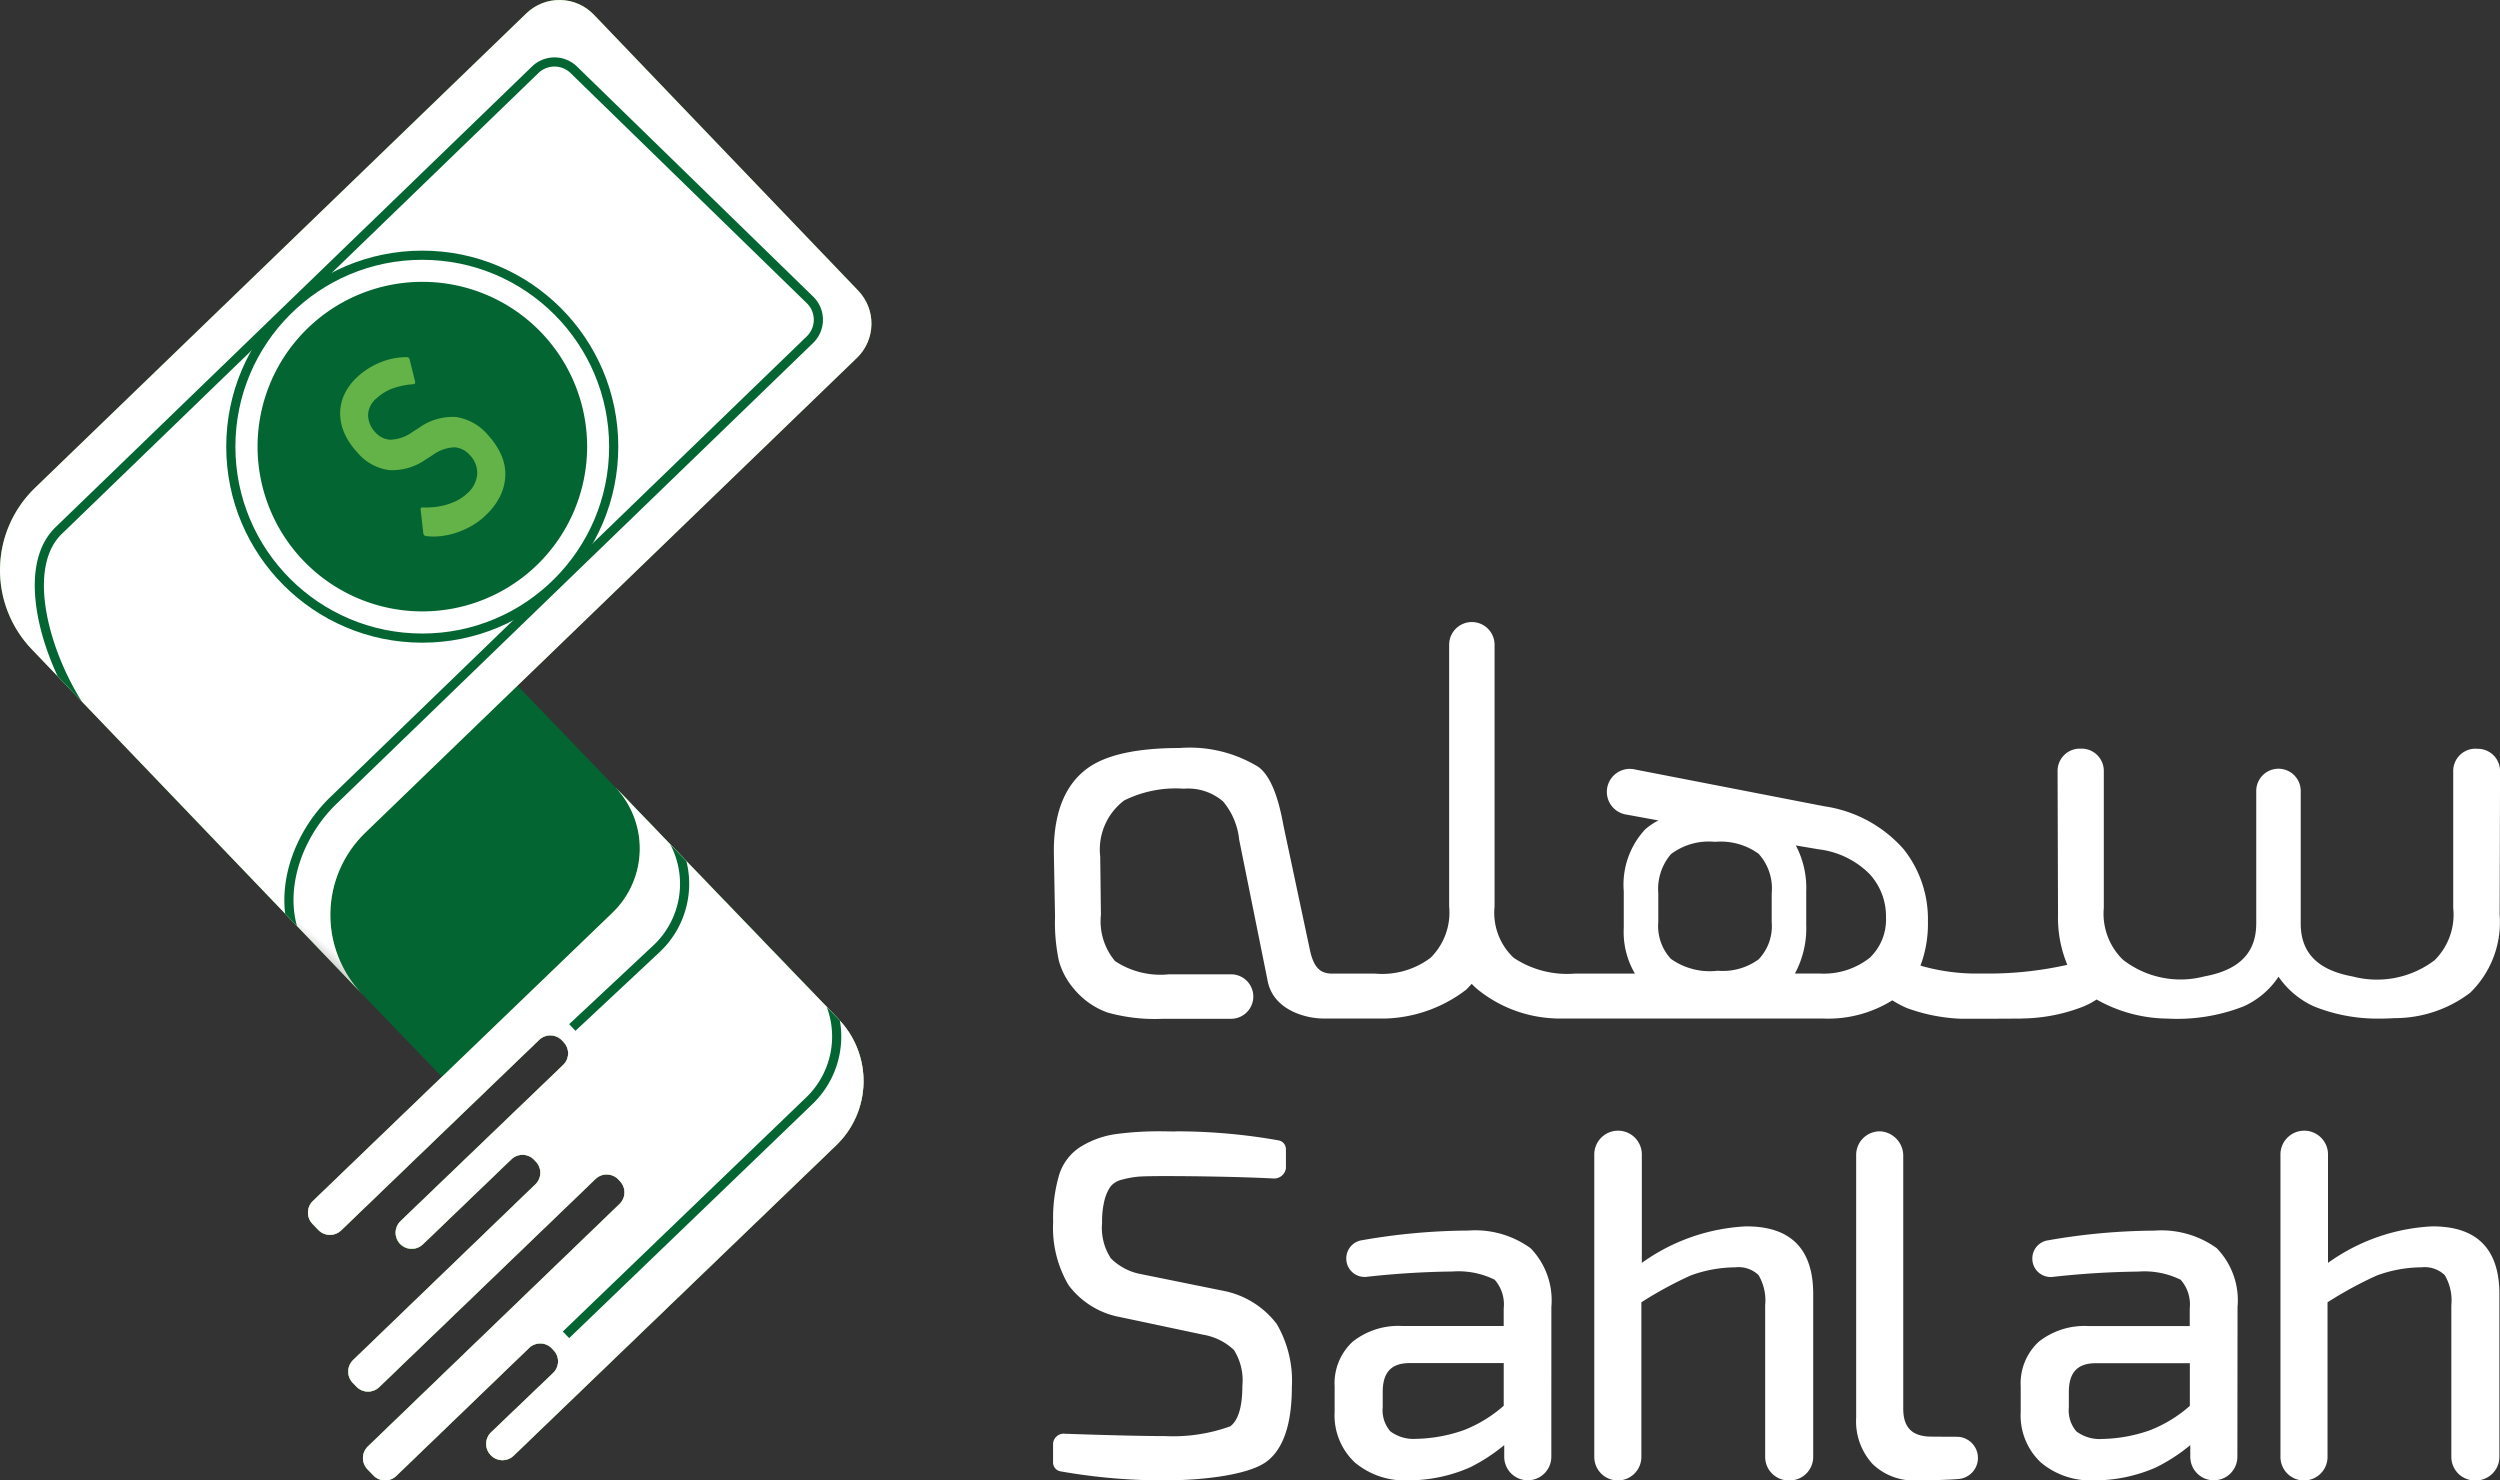
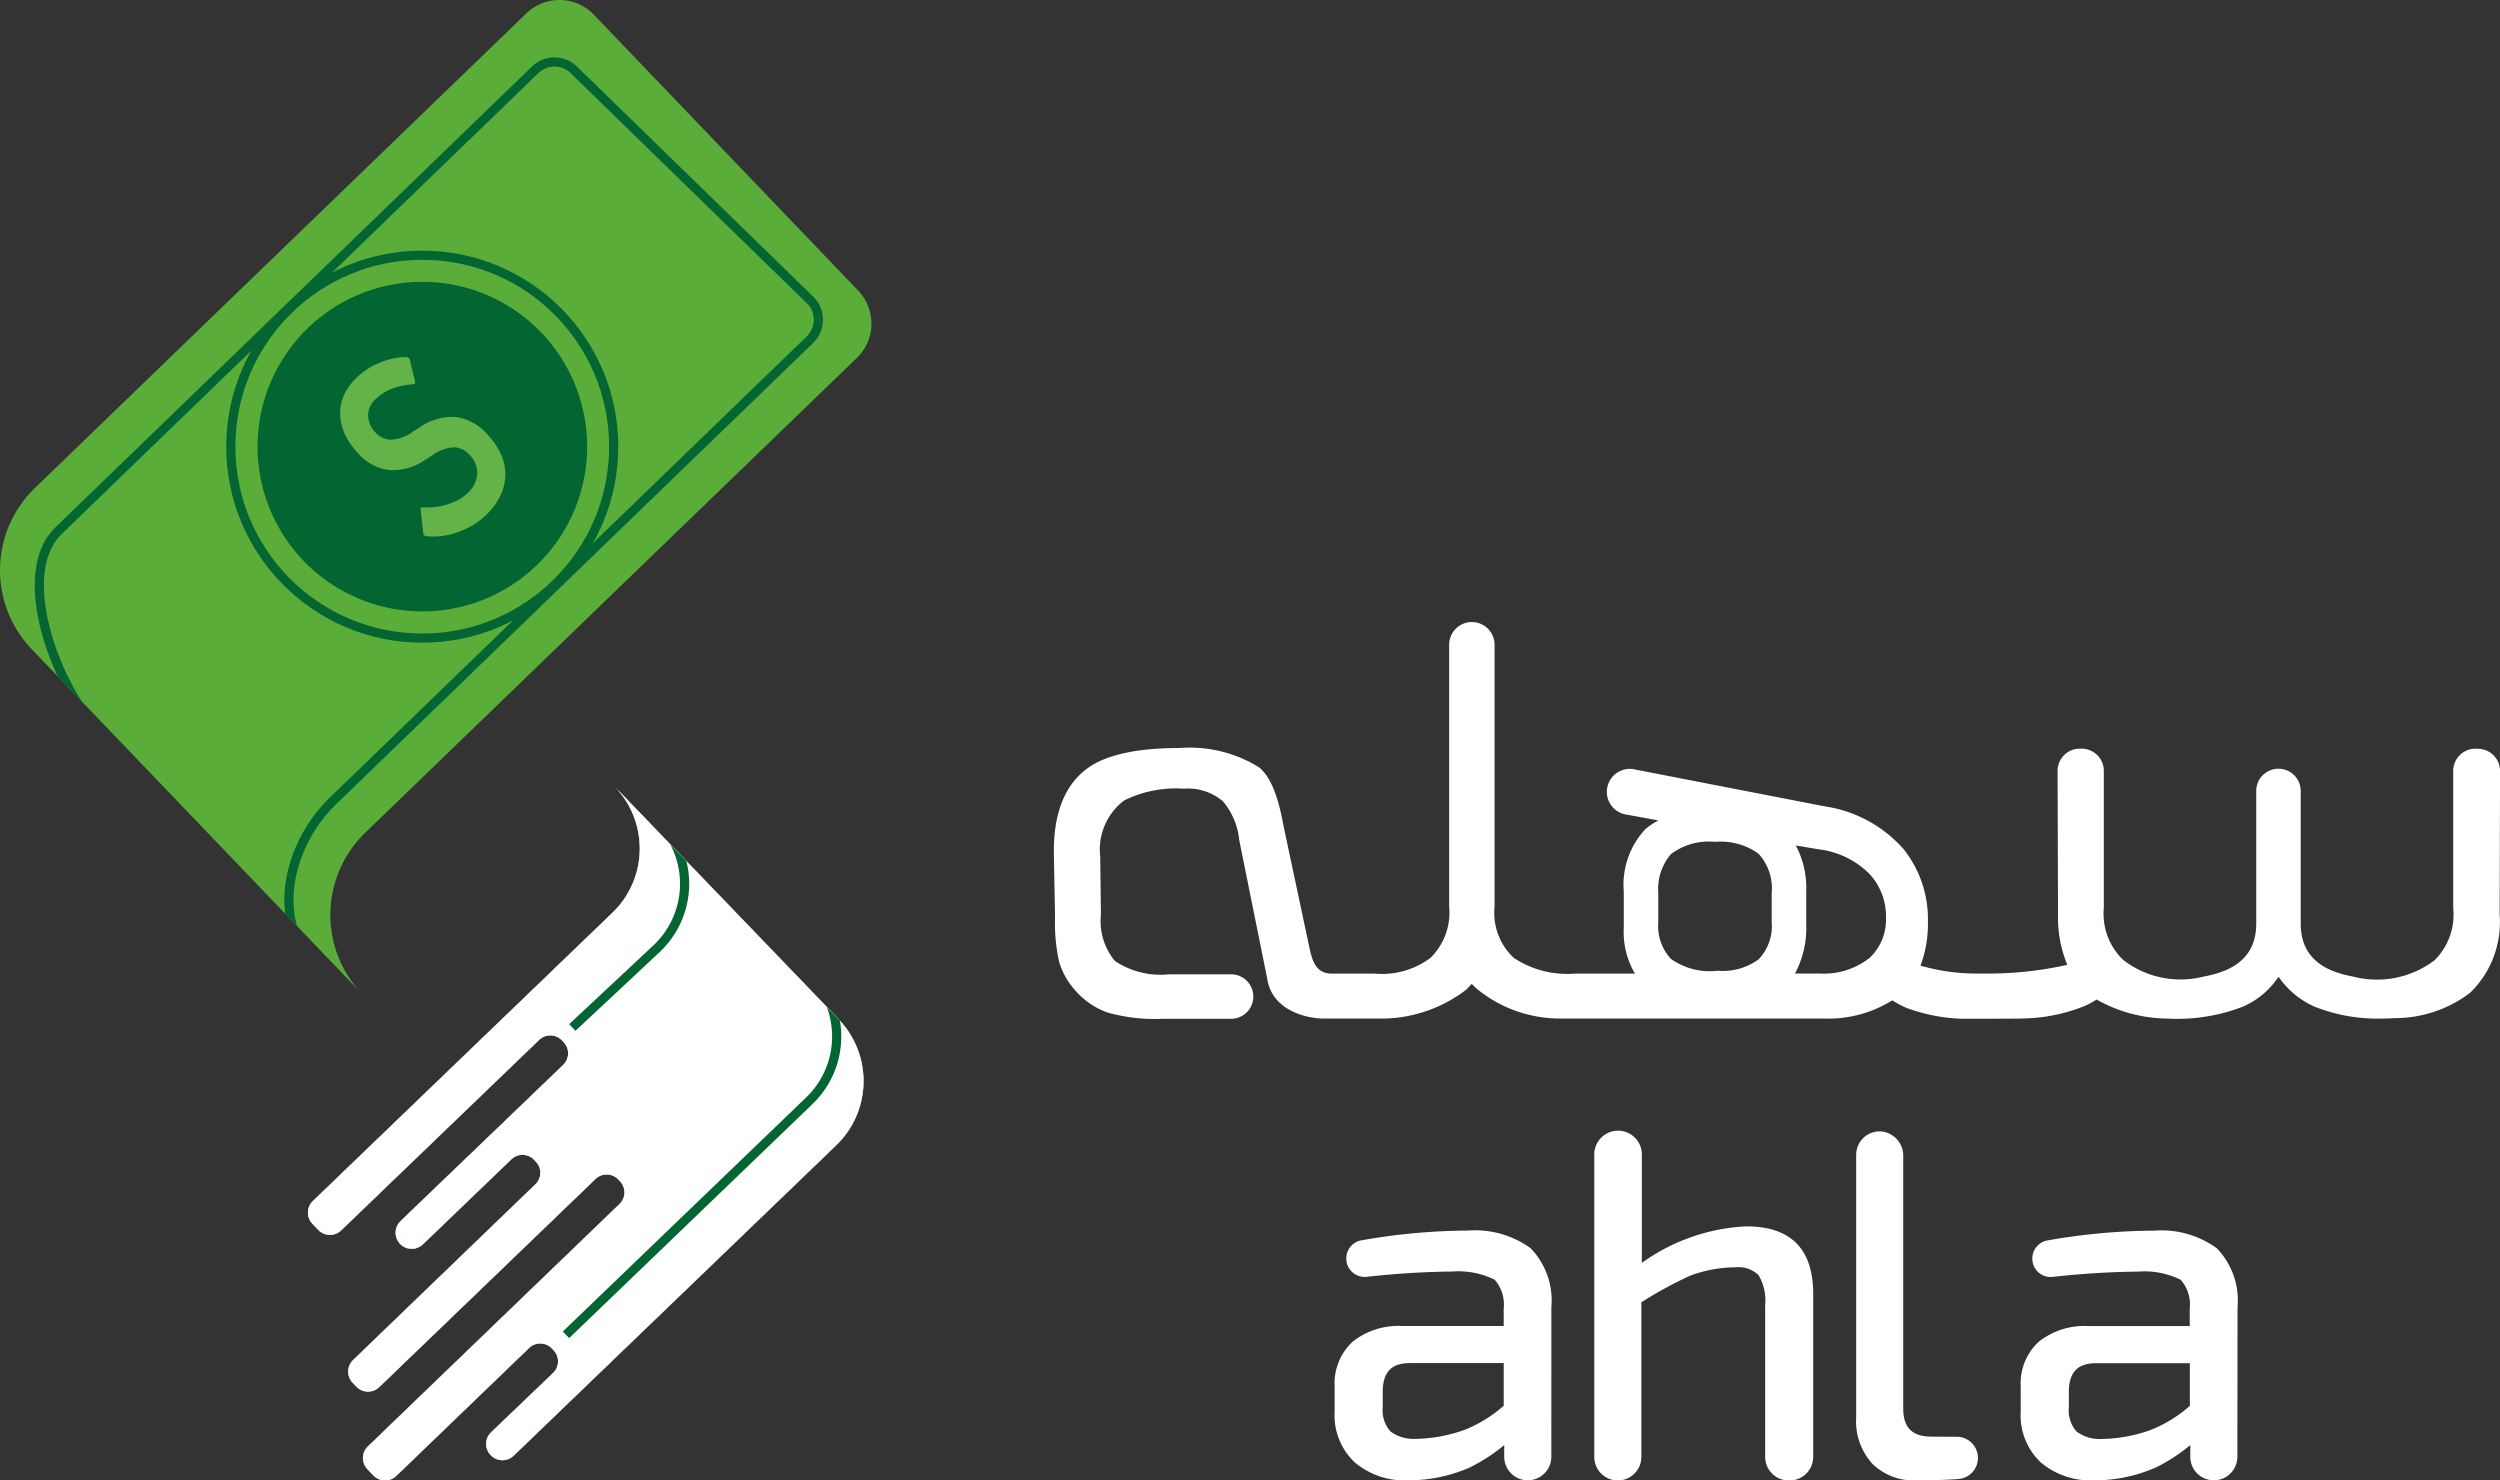
<svg xmlns="http://www.w3.org/2000/svg" xmlns:xlink="http://www.w3.org/1999/xlink" id="Group_10800" data-name="Group 10800" width="144.129" height="85.349" viewBox="0 0 144.129 85.349">
  <rect x="0" y="0" width="144.129" height="85.349" fill="#333333" stroke="none" />
  <defs>
    <clipPath id="clip-path">
      <rect id="Rectangle_1403" data-name="Rectangle 1403" width="144.129" height="85.349" fill="none" />
    </clipPath>
    <clipPath id="clip-path-3">
      <rect id="Rectangle_1396" data-name="Rectangle 1396" width="32.036" height="39.998" fill="none" />
    </clipPath>
    <clipPath id="clip-path-4">
      <path id="Path_248090" data-name="Path 248090" d="M49.394,61.423,36.482,48.008h0l.007.007a5.135,5.135,0,0,1-.136,7.261L19.079,71.9a.929.929,0,0,0-.025,1.312l.341.354a.929.929,0,0,0,1.312.025L32.124,62.607a.929.929,0,0,1,1.312.025l.1.107a.929.929,0,0,1-.025,1.312l-9.377,9.005a.928.928,0,0,0,1.288,1.337l5.1-4.9a.928.928,0,0,1,1.311.025l.1.107a.927.927,0,0,1-.025,1.312L21.4,81.065a.928.928,0,0,0-.025,1.311l.215.224a.928.928,0,0,0,1.312.026l12.471-12a.928.928,0,0,1,1.312.025l.1.107a.928.928,0,0,1-.025,1.311L22.25,86.048a.928.928,0,0,0-.025,1.312l.348.361a.927.927,0,0,0,1.312.025l7.659-7.378a.927.927,0,0,1,1.311.024l.1.107a.928.928,0,0,1-.025,1.312l-3.576,3.421a.927.927,0,0,0-.026,1.311l.012.012a.928.928,0,0,0,1.312.025l18.6-17.9a5.136,5.136,0,0,0,.135-7.262" transform="translate(-18.796 -48.008)" fill="none" />
    </clipPath>
    <linearGradient id="linear-gradient" x1="-0.16" y1="0.891" x2="-0.142" y2="0.891" gradientUnits="objectBoundingBox">
      <stop offset="0" stop-color="#dedede" />
      <stop offset="0.314" stop-color="#d3d3d3" />
      <stop offset="1" stop-color="#fff" />
    </linearGradient>
    <clipPath id="clip-path-5">
      <rect id="Rectangle_1398" data-name="Rectangle 1398" width="50.245" height="57.328" fill="none" />
    </clipPath>
    <clipPath id="clip-path-6">
-       <path id="Path_248093" data-name="Path 248093" d="M20.89,57.319A6.588,6.588,0,0,1,21.064,48L49.4,20.634a2.745,2.745,0,0,0,.077-3.877L34.235.846A2.746,2.746,0,0,0,30.348.769L2.018,28.128a6.588,6.588,0,0,0-.174,9.316L20.9,57.329h0Z" transform="translate(0 -0.001)" fill="none" />
-     </clipPath>
+       </clipPath>
    <linearGradient id="linear-gradient-2" x1="0.176" y1="1.245" x2="0.189" y2="1.245" xlink:href="#linear-gradient" />
    <linearGradient id="linear-gradient-3" x1="-0.16" y1="0.891" x2="-0.141" y2="0.891" xlink:href="#linear-gradient" />
    <clipPath id="clip-path-9">
      <path id="Path_248097" data-name="Path 248097" d="M30.348.769,2.018,28.127a6.592,6.592,0,0,0-.175,9.318L20.9,57.329h0l-.008-.008A6.59,6.59,0,0,1,21.064,48L49.4,20.635a2.746,2.746,0,0,0,.077-3.878L34.235.846A2.747,2.747,0,0,0,30.348.769" transform="translate(0 -0.001)" fill="none" />
    </clipPath>
    <clipPath id="clip-path-10">
      <path id="Path_248099" data-name="Path 248099" d="M36.481,48.009l.007.007a5.136,5.136,0,0,1-.136,7.261L19.079,71.9a.928.928,0,0,0-.025,1.311l.341.354a.926.926,0,0,0,1.312.025L32.125,62.607a.928.928,0,0,1,1.311.025l.1.107a.927.927,0,0,1-.024,1.312l-9.377,9.005a.928.928,0,1,0,1.288,1.336l5.1-4.9a.927.927,0,0,1,1.311.025l.1.107a.927.927,0,0,1-.025,1.312L21.4,81.065a.928.928,0,0,0-.025,1.311l.215.225a.929.929,0,0,0,1.312.025l12.472-12a.927.927,0,0,1,1.311.025l.1.107a.927.927,0,0,1-.024,1.312L22.25,86.049a.93.93,0,0,0-.026,1.312l.348.361a.927.927,0,0,0,.656.284h.027a.926.926,0,0,0,.629-.26l7.66-7.379a.927.927,0,0,1,1.311.026l.1.107a.928.928,0,0,1-.024,1.311l-3.578,3.421a.928.928,0,0,0-.025,1.311l.012.013a.929.929,0,0,0,1.312.025l18.6-17.9a5.136,5.136,0,0,0,.136-7.261L36.482,48.009Z" transform="translate(-18.796 -48.009)" fill="none" />
    </clipPath>
  </defs>
  <g id="Group_12235" data-name="Group 12235" clip-path="url(#clip-path)">
    <g id="Group_12228" data-name="Group 12228" transform="translate(0 0)">
      <g id="Group_12227" data-name="Group 12227" clip-path="url(#clip-path)">
        <path id="Path_248089" data-name="Path 248089" d="M146.274,45.263a1.283,1.283,0,0,0-1.283,1.282v7.9a3.694,3.694,0,0,1-1.073,3.012,5.483,5.483,0,0,1-4.719.939c-2.02-.366-3-1.363-3-3.052V47.7a1.282,1.282,0,0,0-2.564,0v7.64c0,1.689-.982,2.687-3,3.053a5.4,5.4,0,0,1-4.688-.966,3.7,3.7,0,0,1-1.1-2.985v-7.9a1.282,1.282,0,0,0-1.282-1.282h-.1a1.282,1.282,0,0,0-1.283,1.286l.025,8.278a7.087,7.087,0,0,0,.536,2.9,20.782,20.782,0,0,1-4.927.5,11.616,11.616,0,0,1-3.539-.454,6.846,6.846,0,0,0,.43-2.539,6.481,6.481,0,0,0-1.406-4.181,7.53,7.53,0,0,0-4.552-2.464L97.839,46.466a1.325,1.325,0,1,0-.491,2.6l1.821.333a3.808,3.808,0,0,0-.764.517,4.685,4.685,0,0,0-1.233,3.573v2.1a4.725,4.725,0,0,0,.643,2.64H94.365a5.557,5.557,0,0,1-3.542-.912,3.568,3.568,0,0,1-1.1-2.955V39.271a1.309,1.309,0,1,0-2.618,0V54.363a3.664,3.664,0,0,1-1.074,2.957,4.648,4.648,0,0,1-3.212.91H80.458c-.639.016-1.132-.162-1.387-1.393l-1.515-7.125c-.32-1.791-.79-2.9-1.434-3.388a7.575,7.575,0,0,0-4.557-1.1c-2.446,0-4.225.388-5.288,1.153-1.338.961-2,2.637-1.96,4.979l.067,3.621a10.445,10.445,0,0,0,.224,2.525,4.205,4.205,0,0,0,.887,1.634,4.463,4.463,0,0,0,1.9,1.333,10.055,10.055,0,0,0,3.2.366h3.937a1.282,1.282,0,0,0,0-2.564H70.95a4.733,4.733,0,0,1-3.11-.765,3.58,3.58,0,0,1-.811-2.666l-.04-3.35a3.547,3.547,0,0,1,1.381-3.243,6.682,6.682,0,0,1,3.439-.677,3.1,3.1,0,0,1,2.261.733A4.072,4.072,0,0,1,75,50.513l1.625,8.053c.281,1.758,2.206,2.247,3.2,2.253h3.63a8.032,8.032,0,0,0,4.636-1.665l.316-.334a3.592,3.592,0,0,0,.372.348,7.533,7.533,0,0,0,4.362,1.643c.1.009.212.011.317.011H108.7a7,7,0,0,0,3.954-1.051,6.266,6.266,0,0,0,.825.439,10.194,10.194,0,0,0,3.1.621l.875,0,1.018,0,1.638-.008v-.006a9.923,9.923,0,0,0,3.321-.6,4.324,4.324,0,0,0,1-.494,8.427,8.427,0,0,0,4.08,1.1,10.494,10.494,0,0,0,4.385-.7,4.747,4.747,0,0,0,2.024-1.714,4.957,4.957,0,0,0,2.049,1.715,9.808,9.808,0,0,0,3.786.7c.278,0,.56-.009.848-.027a7.176,7.176,0,0,0,4.364-1.463,5.667,5.667,0,0,0,1.7-4.5l.024-8.278a1.281,1.281,0,0,0-1.282-1.286ZM105.7,53.6v1.662a2.766,2.766,0,0,1-.754,2.145,3.492,3.492,0,0,1-2.356.658,3.873,3.873,0,0,1-2.7-.684,2.779,2.779,0,0,1-.728-2.12V53.6a3.093,3.093,0,0,1,.731-2.259,3.624,3.624,0,0,1,2.535-.708,3.738,3.738,0,0,1,2.514.686A2.963,2.963,0,0,1,105.7,53.6m1.991,1.8V53.491a5.249,5.249,0,0,0-.6-2.65l1.327.225a4.968,4.968,0,0,1,2.914,1.412,3.582,3.582,0,0,1,.957,2.512,3.029,3.029,0,0,1-.945,2.335,4.275,4.275,0,0,1-2.894.9H107.04a5.5,5.5,0,0,0,.65-2.831" transform="translate(-3.559 -2.1)" fill="#fff" />
        <g id="Group_12216" data-name="Group 12216" transform="translate(17.755 45.351)" style="mix-blend-mode: multiply;isolation: isolate">
          <g id="Group_12215" data-name="Group 12215">
            <g id="Group_12214" data-name="Group 12214" clip-path="url(#clip-path-3)">
              <g id="Group_12213" data-name="Group 12213" transform="translate(0 0)">
                <g id="Group_12212" data-name="Group 12212" clip-path="url(#clip-path-4)">
                  <rect id="Rectangle_1395" data-name="Rectangle 1395" width="51.496" height="51.392" transform="translate(-20.139 20.444) rotate(-45.567)" fill="url(#linear-gradient)" />
                </g>
              </g>
            </g>
          </g>
        </g>
-         <path id="Path_248091" data-name="Path 248091" d="M9.766,47.045,21.438,59.224l5.531,5.743,8.934-8.54L47.108,58.8,23.49,34.281Z" transform="translate(-0.54 -1.897)" fill="#036532" />
        <path id="Path_248092" data-name="Path 248092" d="M20.89,57.319A6.59,6.59,0,0,1,21.064,48L49.4,20.634a2.746,2.746,0,0,0,.077-3.878L34.236.846A2.746,2.746,0,0,0,30.348.768L2.018,28.127a6.59,6.59,0,0,0-.174,9.317L20.9,57.328h0Z" transform="translate(0 0)" fill="#5aad39" />
        <g id="Group_12221" data-name="Group 12221" transform="translate(0 0)" style="mix-blend-mode: multiply;isolation: isolate">
          <g id="Group_12220" data-name="Group 12220">
            <g id="Group_12219" data-name="Group 12219" clip-path="url(#clip-path-5)">
              <g id="Group_12218" data-name="Group 12218" transform="translate(0 0.001)">
                <g id="Group_12217" data-name="Group 12217" clip-path="url(#clip-path-6)">
                  <rect id="Rectangle_1397" data-name="Rectangle 1397" width="77.01" height="76.083" transform="matrix(0.631, -0.776, 0.776, 0.631, -28.886, 34.382)" fill="url(#linear-gradient-2)" />
                </g>
              </g>
            </g>
          </g>
        </g>
        <path id="Path_248094" data-name="Path 248094" d="M49.394,61.423,36.482,48.008h0l.006.006a5.136,5.136,0,0,1-.135,7.262L19.079,71.9a.927.927,0,0,0-.025,1.311l.341.354a.927.927,0,0,0,1.311.026L32.124,62.607a.928.928,0,0,1,1.312.025l.1.107a.927.927,0,0,1-.024,1.311l-9.377,9.006a.928.928,0,1,0,1.288,1.336l5.1-4.9a.927.927,0,0,1,1.311.025l.1.107a.927.927,0,0,1-.025,1.311L21.4,81.065a.927.927,0,0,0-.025,1.311l.215.224a.927.927,0,0,0,1.312.025l12.471-12a.928.928,0,0,1,1.312.025l.1.107a.926.926,0,0,1-.025,1.311L22.25,86.048a.927.927,0,0,0-.026,1.311l.348.362a.928.928,0,0,0,1.312.025l7.659-7.379a.929.929,0,0,1,1.312.025l.1.107a.929.929,0,0,1-.025,1.312l-3.577,3.421a.928.928,0,0,0-.025,1.311l.011.012a.927.927,0,0,0,1.312.025l18.6-17.895a5.135,5.135,0,0,0,.136-7.262" transform="translate(-1.04 -2.656)" fill="#5aad39" />
        <g id="Group_12226" data-name="Group 12226" transform="translate(17.755 45.351)" style="mix-blend-mode: multiply;isolation: isolate">
          <g id="Group_12225" data-name="Group 12225">
            <g id="Group_12224" data-name="Group 12224" clip-path="url(#clip-path-3)">
              <g id="Group_12223" data-name="Group 12223" transform="translate(0 0)">
                <g id="Group_12222" data-name="Group 12222" clip-path="url(#clip-path-4)">
                  <rect id="Rectangle_1399" data-name="Rectangle 1399" width="51.53" height="51.349" transform="matrix(0.695, -0.719, 0.719, 0.695, -20.131, 20.738)" fill="url(#linear-gradient-3)" />
                </g>
              </g>
            </g>
          </g>
        </g>
      </g>
    </g>
    <g id="Group_12230" data-name="Group 12230" transform="translate(0 0.001)">
      <g id="Group_12229" data-name="Group 12229" clip-path="url(#clip-path-9)">
        <path id="Path_248096" data-name="Path 248096" d="M18.245,55.846c-2.525-2.62-1.51-6.967,1.112-9.491L46.826,19.793a1.6,1.6,0,0,0,.042-2.257L33.252,4.272a1.6,1.6,0,0,0-2.263-.041L3.524,30.788C.9,33.312,3.369,39.821,5.894,42.442L18.778,56.783l-.86-1.511Z" transform="translate(-0.133 -0.21)" fill="none" stroke="#036532" stroke-miterlimit="10" stroke-width="0.528" />
      </g>
    </g>
    <g id="Group_12232" data-name="Group 12232" transform="translate(17.755 45.352)">
      <g id="Group_12231" data-name="Group 12231" clip-path="url(#clip-path-10)">
        <path id="Path_248098" data-name="Path 248098" d="M34.542,79.694l14.034-13.5a5.136,5.136,0,0,0,.136-7.261L40.444,49.49h0l-.5.64a5.135,5.135,0,0,1-.136,7.261l-4.9,4.584" transform="translate(-19.667 -48.091)" fill="none" stroke="#036532" stroke-miterlimit="10" stroke-width="0.528" />
      </g>
    </g>
    <g id="Group_12234" data-name="Group 12234" transform="translate(0 0)">
      <g id="Group_12233" data-name="Group 12233" clip-path="url(#clip-path)">
        <path id="Path_248100" data-name="Path 248100" d="M15.719,26.7a9.5,9.5,0,1,0,9.5-9.5,9.5,9.5,0,0,0-9.5,9.5" transform="translate(-0.87 -0.952)" fill="#036532" />
        <circle id="Ellipse_72" data-name="Ellipse 72" cx="11.037" cy="11.037" r="11.037" transform="translate(13.307 14.714)" fill="none" stroke="#036532" stroke-miterlimit="10" stroke-width="0.528" />
        <path id="Path_248101" data-name="Path 248101" d="M135.823,79.507a4.32,4.32,0,0,0-1.2-3.391,5.449,5.449,0,0,0-3.593-1.012,36.334,36.334,0,0,0-6.108.555h0A1.057,1.057,0,0,0,124,76.837l0,.016a1.057,1.057,0,0,0,1.176.917,49.185,49.185,0,0,1,4.925-.305,4.733,4.733,0,0,1,2.443.471,2.15,2.15,0,0,1,.523,1.658v1.013h-5.827a4.238,4.238,0,0,0-2.874.9,3.259,3.259,0,0,0-1.044,2.578v1.471a3.718,3.718,0,0,0,1.166,2.918,4.446,4.446,0,0,0,3.052,1.027,8.808,8.808,0,0,0,3.6-.755,10.172,10.172,0,0,0,1.958-1.277v.672a1.357,1.357,0,0,0,2.715,0Zm-2.75,5.7a7.7,7.7,0,0,1-2.306,1.408,8.772,8.772,0,0,1-2.754.5,2.226,2.226,0,0,1-1.484-.439,1.867,1.867,0,0,1-.432-1.391v-.872c0-1.136.5-1.666,1.558-1.666h5.418Z" transform="translate(-6.825 -4.156)" fill="#fff" />
        <path id="Path_248102" data-name="Path 248102" d="M120.3,87.872a1.219,1.219,0,0,0-1.208-1.219c-.451,0-1.459-.008-1.459-.008-1.118,0-1.639-.512-1.639-1.612V70.479a1.409,1.409,0,0,0-1.284-1.432,1.358,1.358,0,0,0-1.43,1.356V85.552a3.643,3.643,0,0,0,.939,2.663,3.417,3.417,0,0,0,2.543.955c.567,0,1.841-.028,2.443-.085A1.215,1.215,0,0,0,120.3,87.872Z" transform="translate(-6.269 -3.821)" fill="#fff" />
        <path id="Path_248103" data-name="Path 248103" d="M106.083,74.521a11.24,11.24,0,0,0-6.044,2.107V70.415a1.371,1.371,0,1,0-2.741,0v17.4a1.357,1.357,0,1,0,2.714,0V78.9a22.784,22.784,0,0,1,2.829-1.54,7.581,7.581,0,0,1,2.588-.476,1.668,1.668,0,0,1,1.34.45,2.875,2.875,0,0,1,.381,1.734v8.747a1.357,1.357,0,0,0,1.357,1.357h.055a1.358,1.358,0,0,0,1.357-1.357v-9.4c0-2.582-1.29-3.891-3.836-3.891" transform="translate(-5.385 -3.821)" fill="#fff" />
-         <path id="Path_248104" data-name="Path 248104" d="M147.959,74.521a11.24,11.24,0,0,0-6.044,2.107V70.415a1.371,1.371,0,1,0-2.741,0v17.4a1.357,1.357,0,1,0,2.714,0V78.9a22.784,22.784,0,0,1,2.829-1.54,7.581,7.581,0,0,1,2.588-.476,1.668,1.668,0,0,1,1.34.45,2.875,2.875,0,0,1,.381,1.734v8.747a1.357,1.357,0,0,0,1.357,1.357h.055a1.358,1.358,0,0,0,1.357-1.357v-9.4c0-2.582-1.29-3.891-3.836-3.891" transform="translate(-7.702 -3.821)" fill="#fff" />
        <path id="Path_248105" data-name="Path 248105" d="M93.947,79.507a4.32,4.32,0,0,0-1.2-3.391A5.45,5.45,0,0,0,89.149,75.1a36.334,36.334,0,0,0-6.108.555h0a1.057,1.057,0,0,0-.909,1.178l0,.016a1.057,1.057,0,0,0,1.176.917,49.185,49.185,0,0,1,4.925-.305,4.733,4.733,0,0,1,2.443.471,2.15,2.15,0,0,1,.523,1.658v1.013H85.37a4.238,4.238,0,0,0-2.874.9,3.259,3.259,0,0,0-1.044,2.578v1.471a3.718,3.718,0,0,0,1.166,2.918A4.446,4.446,0,0,0,85.671,89.5a8.808,8.808,0,0,0,3.6-.755,10.172,10.172,0,0,0,1.958-1.277v.672a1.357,1.357,0,0,0,2.715,0ZM91.2,85.2a7.7,7.7,0,0,1-2.306,1.408,8.772,8.772,0,0,1-2.754.5,2.226,2.226,0,0,1-1.484-.439,1.867,1.867,0,0,1-.432-1.391v-.872c0-1.136.495-1.666,1.558-1.666H91.2Z" transform="translate(-4.508 -4.156)" fill="#fff" />
-         <path id="Path_248106" data-name="Path 248106" d="M77.137,80.118a5.083,5.083,0,0,0-3.09-1.887l-4.7-.953a3.28,3.28,0,0,1-1.754-.92,3.214,3.214,0,0,1-.5-2.033A5.054,5.054,0,0,1,67.236,73a2.432,2.432,0,0,1,.351-.784,1.226,1.226,0,0,1,.689-.394,5.042,5.042,0,0,1,1.011-.172c.327-.018.819-.026,1.461-.026,1.8,0,4.412.045,6.185.136a.687.687,0,0,0,.759-.588l0-1.1a.517.517,0,0,0-.429-.507,33.77,33.77,0,0,0-5.945-.521l.017.009c-.238,0-.471-.009-.694-.009a18.79,18.79,0,0,0-2.807.166,5.27,5.27,0,0,0-1.948.706,2.946,2.946,0,0,0-1.264,1.624,8.766,8.766,0,0,0-.35,2.729,6.5,6.5,0,0,0,.89,3.644,4.791,4.791,0,0,0,3.01,1.848l4.752,1.008a3.4,3.4,0,0,1,1.77.881,3.272,3.272,0,0,1,.486,2.072c0,1.2-.235,1.987-.7,2.33a9.725,9.725,0,0,1-3.755.562c-1.185,0-3.144-.045-5.823-.136h.05a.62.62,0,0,0-.685.56l0,1.1a.518.518,0,0,0,.429.508,33.857,33.857,0,0,0,5.944.521c2.441,0,4.908-.346,5.9-1.057s1.494-2.173,1.494-4.332a6.49,6.49,0,0,0-.891-3.659" transform="translate(-3.556 -3.821)" fill="#fff" />
        <path id="Path_248107" data-name="Path 248107" d="M29.066,30.994a4.147,4.147,0,0,1-.781.559,5.021,5.021,0,0,1-.854.372,4.32,4.32,0,0,1-.873.188,3.659,3.659,0,0,1-.827,0,.179.179,0,0,1-.177-.157L25.4,30.592c-.01-.1.03-.145.124-.133a4.975,4.975,0,0,0,.619-.017,3.722,3.722,0,0,0,.66-.116,3.767,3.767,0,0,0,.645-.238,2.434,2.434,0,0,0,.593-.4,1.662,1.662,0,0,0,.619-1.133,1.468,1.468,0,0,0-.412-1.1,1.3,1.3,0,0,0-.887-.462,2.262,2.262,0,0,0-1.275.453l-.4.254a3.348,3.348,0,0,1-2.092.608,2.9,2.9,0,0,1-1.884-1.065,3.918,3.918,0,0,1-.72-1.1A2.853,2.853,0,0,1,20.759,25a2.586,2.586,0,0,1,.263-1.1,3.214,3.214,0,0,1,.762-.993,4.309,4.309,0,0,1,1.357-.836,4.038,4.038,0,0,1,1.461-.278.176.176,0,0,1,.166.145L25.08,23.2c.017.1-.017.148-.1.156a4.426,4.426,0,0,0-1.19.241,2.836,2.836,0,0,0-.92.559,1.309,1.309,0,0,0-.5.981,1.459,1.459,0,0,0,.417.99,1.233,1.233,0,0,0,.877.429,2.321,2.321,0,0,0,1.278-.456l.4-.255a3.3,3.3,0,0,1,2.087-.6,3,3,0,0,1,1.906,1.105,3.976,3.976,0,0,1,.718,1.1,2.748,2.748,0,0,1,.229,1.193,2.977,2.977,0,0,1-.316,1.2,3.854,3.854,0,0,1-.9,1.145" transform="translate(-1.149 -1.205)" fill="#64b348" />
      </g>
    </g>
  </g>
</svg>